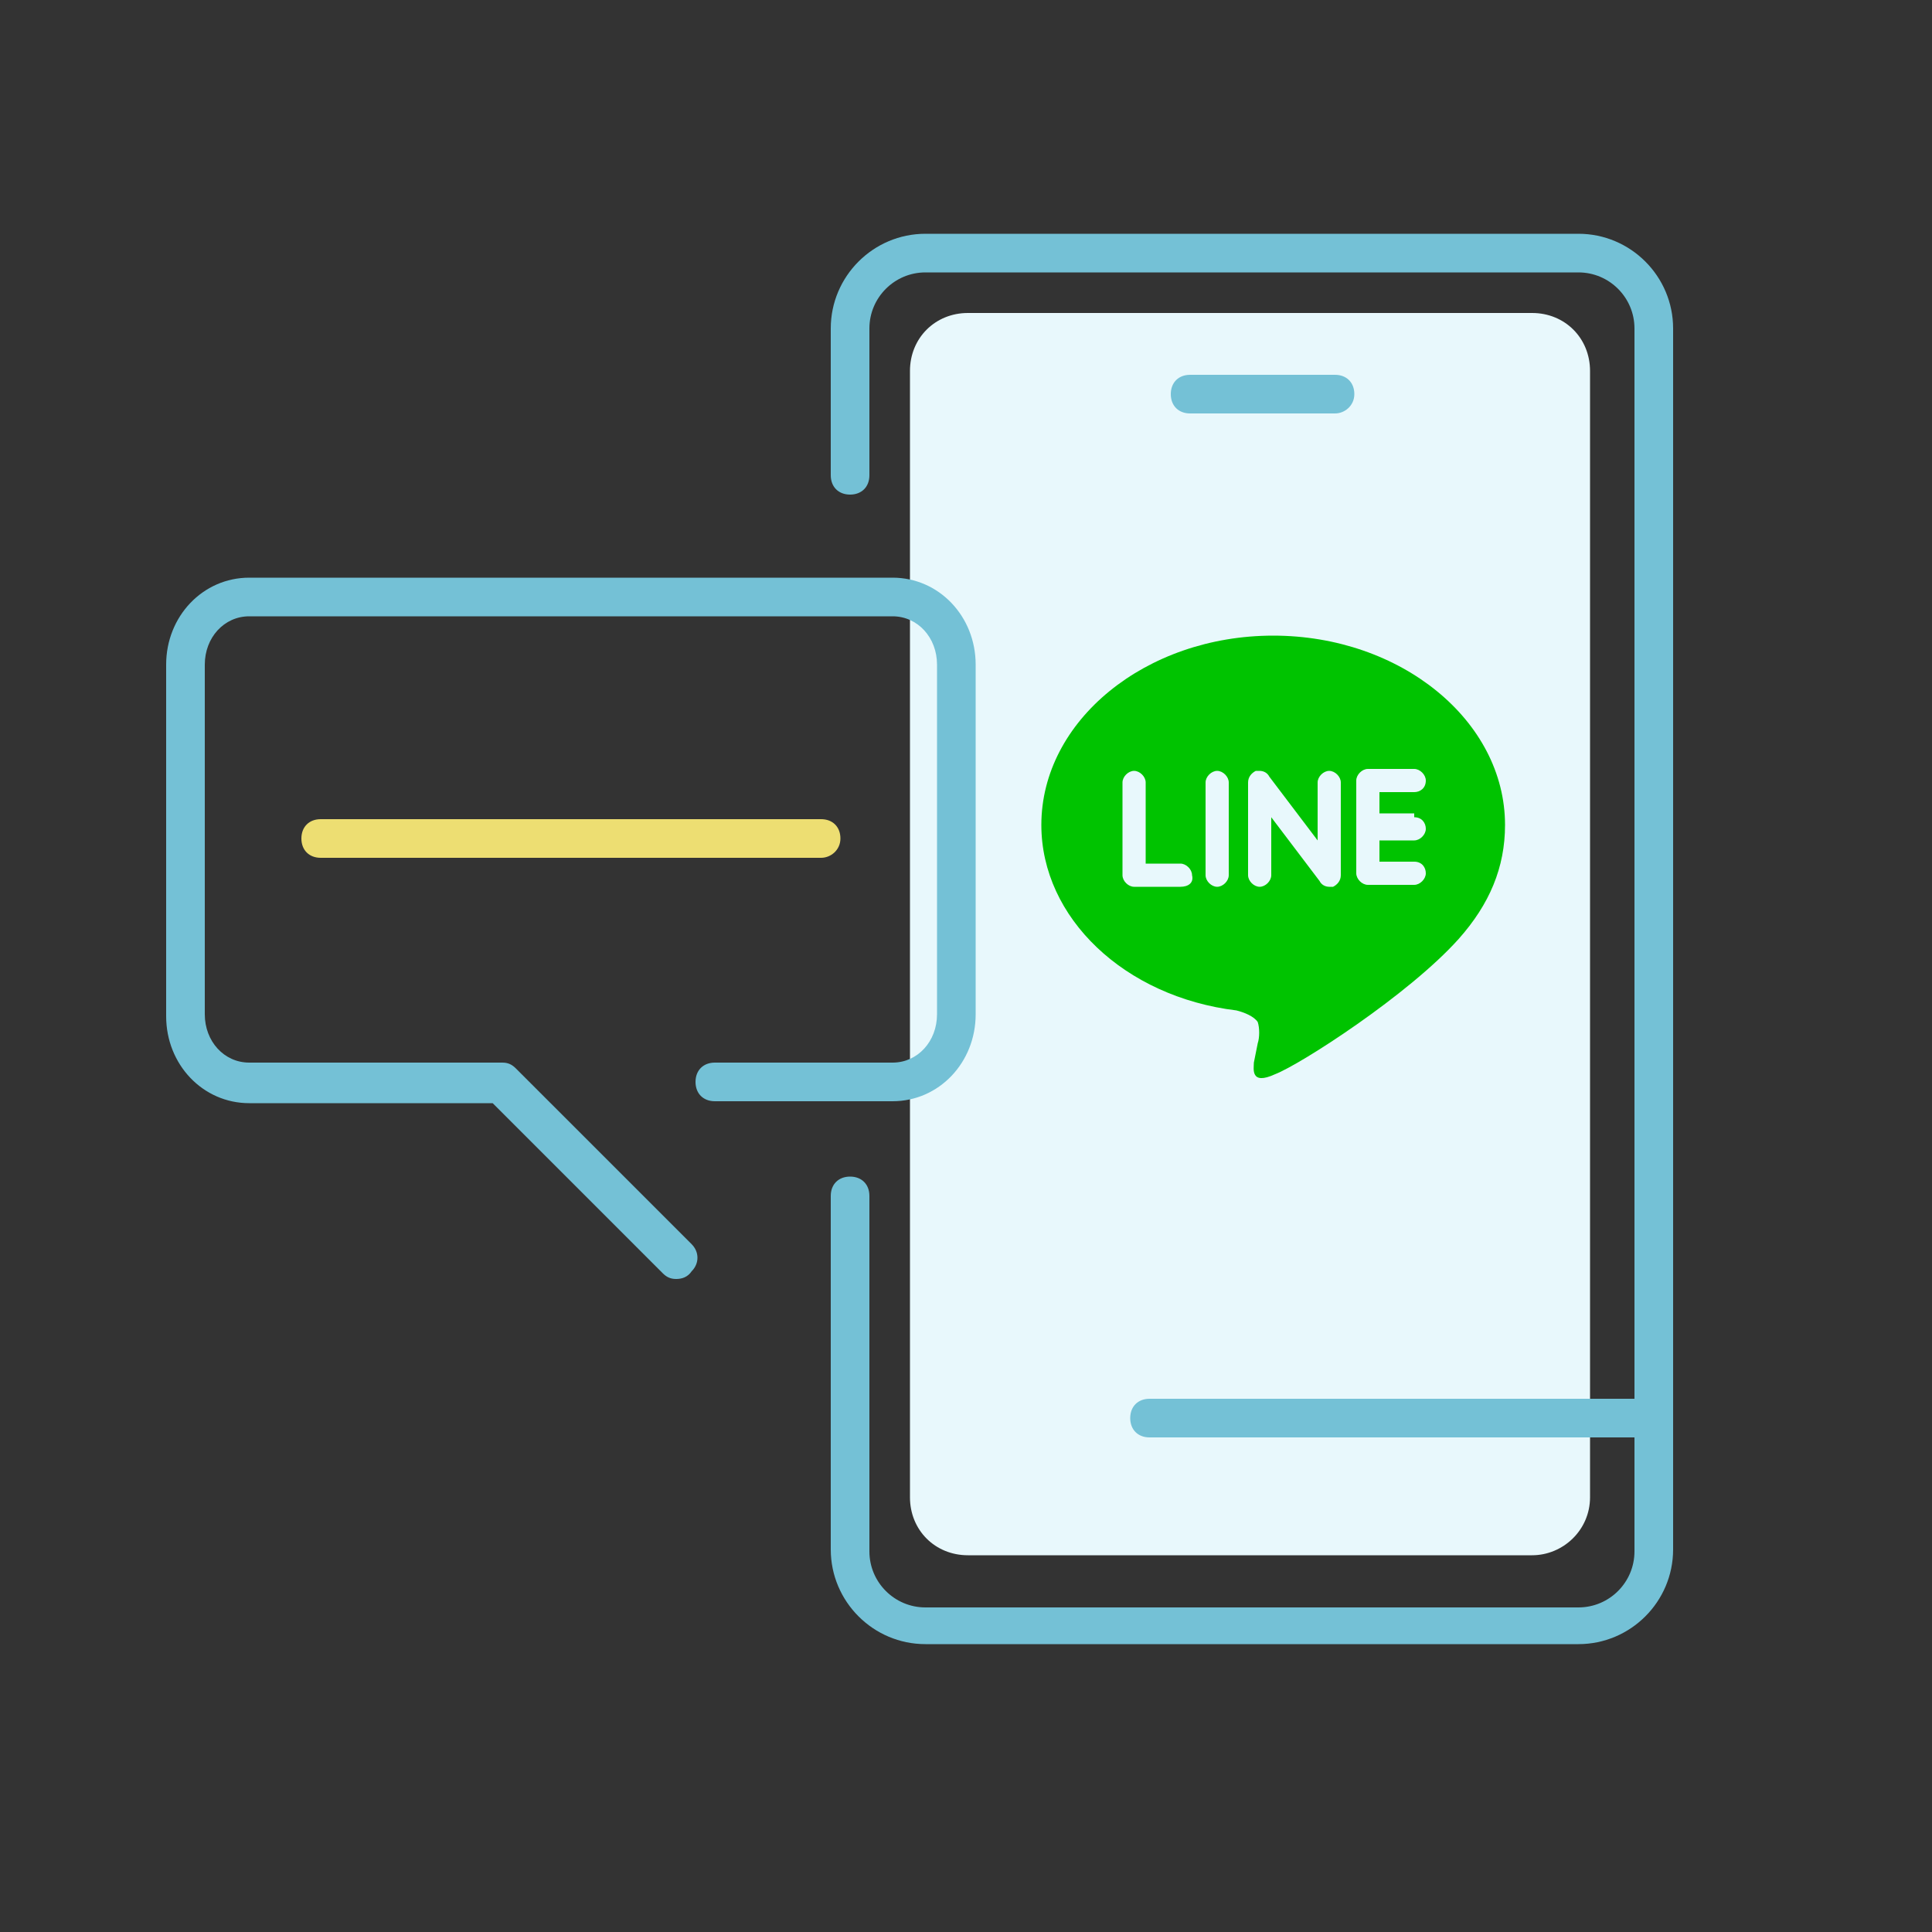
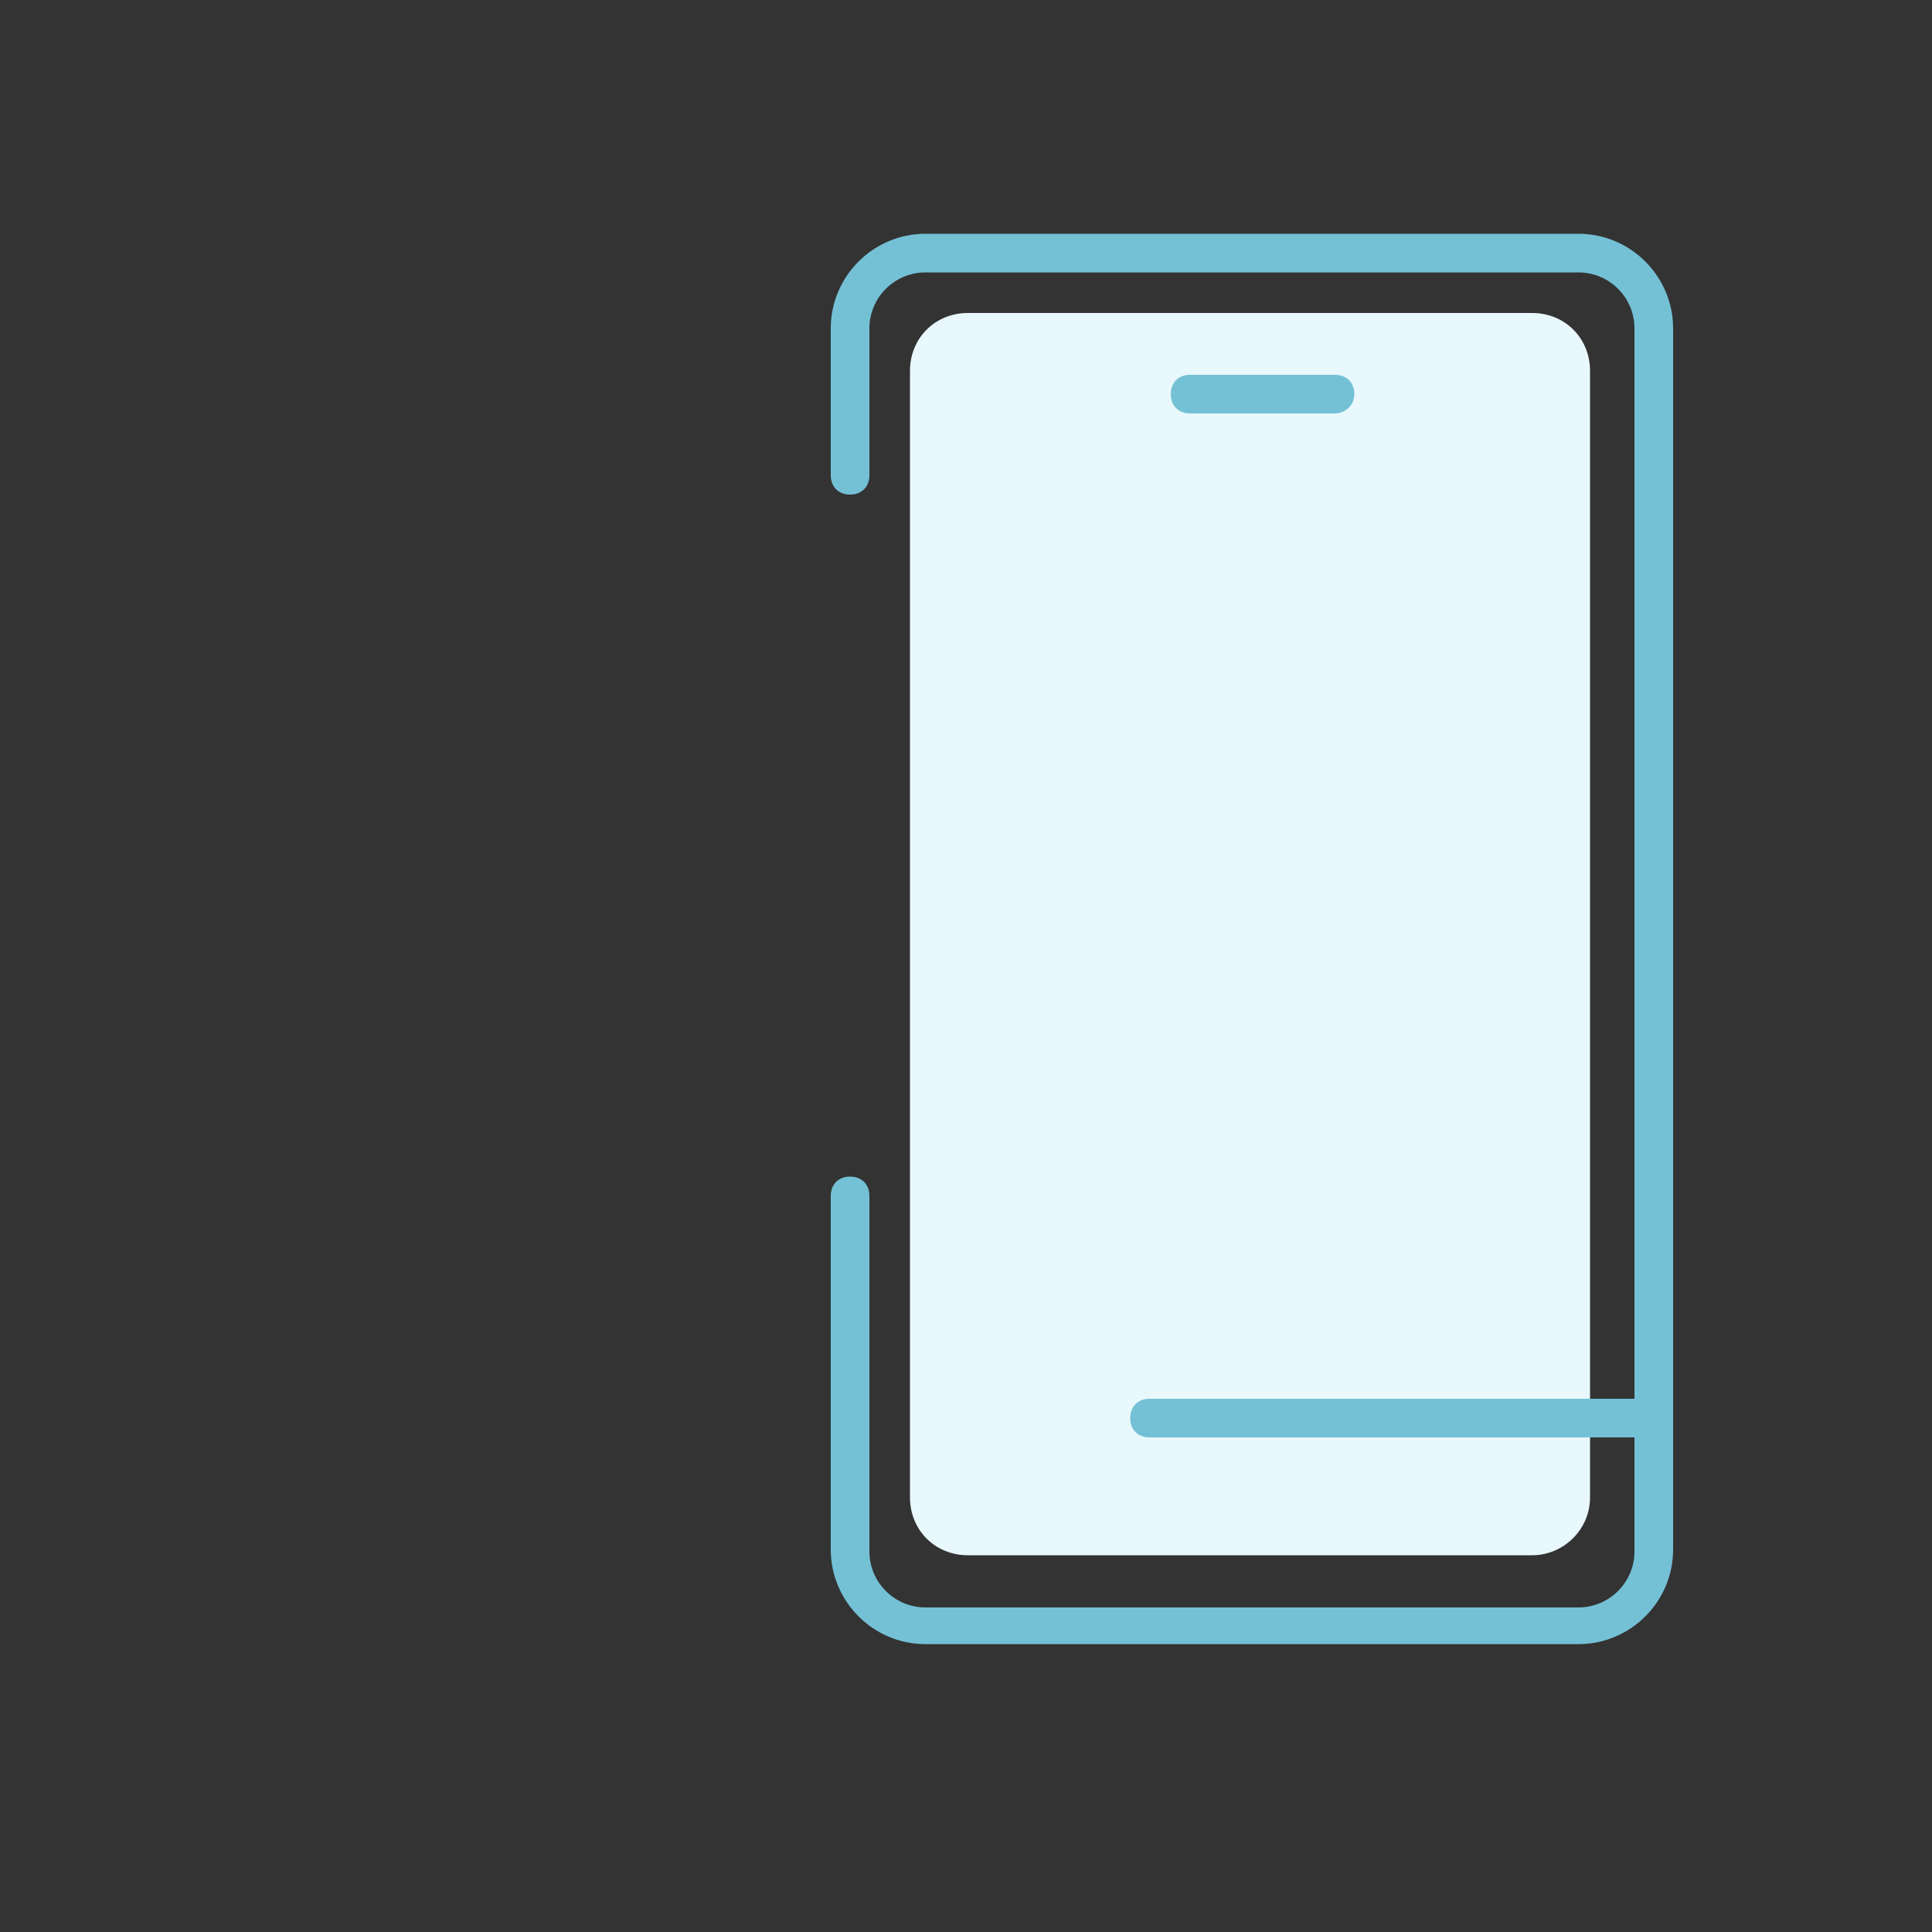
<svg xmlns="http://www.w3.org/2000/svg" version="1.1" id="圖層_1" x="0px" y="0px" viewBox="0 0 100 100" style="enable-background:new 0 0 100 100;" xml:space="preserve">
  <rect x="0" y="0" width="100" height="100" fill="#333333" stroke="none" />
  <style type="text/css">
	.st0{fill:#E8F8FC;}
	.st1{fill:#00C300;}
	.st2{fill:#EDDE72;}
	.st3{fill:#74C1D6;}
</style>
  <path class="st0" d="M47.1,77.5V19.2c0-1.7,1.3-3,3-3h29.2c1.7,0,3,1.3,3,3v58.3c0,1.7-1.4,3-3,3H50.1  C48.4,80.5,47.1,79.2,47.1,77.5z" />
-   <path class="st1" d="M73.2,42.3c0.4,0,0.6,0.3,0.6,0.6c0,0.3-0.3,0.6-0.6,0.6h-1.8v1.1h1.8c0.4,0,0.6,0.3,0.6,0.6  c0,0.3-0.3,0.6-0.6,0.6h-2.4c-0.3,0-0.6-0.3-0.6-0.6v-4.8c0-0.3,0.3-0.6,0.6-0.6h2.4c0.3,0,0.6,0.3,0.6,0.6c0,0.4-0.3,0.6-0.6,0.6  h-1.8v1.1H73.2z M69.4,45.3c0,0.3-0.2,0.5-0.4,0.6c-0.1,0-0.1,0-0.2,0c-0.2,0-0.4-0.1-0.5-0.3l-2.5-3.3v3c0,0.3-0.3,0.6-0.6,0.6  c-0.3,0-0.6-0.3-0.6-0.6v-4.8c0-0.3,0.2-0.5,0.4-0.6c0.1,0,0.1,0,0.2,0c0.2,0,0.4,0.1,0.5,0.3l2.5,3.3v-3c0-0.3,0.3-0.6,0.6-0.6  c0.3,0,0.6,0.3,0.6,0.6L69.4,45.3z M63.6,45.3c0,0.3-0.3,0.6-0.6,0.6c-0.3,0-0.6-0.3-0.6-0.6v-4.8c0-0.3,0.3-0.6,0.6-0.6  c0.3,0,0.6,0.3,0.6,0.6V45.3z M61.1,45.9h-2.4c-0.3,0-0.6-0.3-0.6-0.6v-4.8c0-0.3,0.3-0.6,0.6-0.6c0.3,0,0.6,0.3,0.6,0.6v4.2h1.8  c0.3,0,0.6,0.3,0.6,0.6C61.8,45.7,61.5,45.9,61.1,45.9z M77.9,42.7c0-5.4-5.4-9.8-12-9.8s-12,4.4-12,9.8c0,4.8,4.3,8.9,10.1,9.6  c0.4,0.1,0.9,0.3,1.1,0.6c0.1,0.3,0.1,0.8,0,1.1l-0.2,1c0,0.3-0.2,1.2,1.1,0.6c1.3-0.5,6.9-4.1,9.5-7C77.1,46.8,77.9,44.9,77.9,42.7  L77.9,42.7z" />
-   <path class="st2" d="M42.5,44.4H16.6c-0.6,0-1-0.4-1-1s0.4-1,1-1h25.9c0.6,0,1,0.4,1,1S43,44.4,42.5,44.4z" />
-   <path class="st3" d="M35,66.2c-0.3,0-0.5-0.1-0.7-0.3l-8.8-8.8H12.9c-2.4,0-4.3-2-4.3-4.5V34.4c0-2.5,1.9-4.5,4.3-4.5h33.3  c2.4,0,4.3,2,4.3,4.5v18.1c0,2.5-1.9,4.5-4.3,4.5H37c-0.6,0-1-0.4-1-1s0.4-1,1-1h9.2c1.3,0,2.3-1.1,2.3-2.5V34.4  c0-1.4-1-2.5-2.3-2.5H12.9c-1.3,0-2.3,1.1-2.3,2.5v18.1c0,1.4,1,2.5,2.3,2.5H26c0.3,0,0.5,0.1,0.7,0.3l9.1,9.1c0.4,0.4,0.4,1,0,1.4  C35.6,66.1,35.3,66.2,35,66.2z" />
  <path class="st3" d="M81.7,12.1H47.9c-2.7,0-4.9,2.2-4.9,4.9v7.6c0,0.6,0.4,1,1,1s1-0.4,1-1V17c0-1.6,1.3-2.9,2.9-2.9h33.8  c1.6,0,2.9,1.3,2.9,2.9v55.4H59.5c-0.6,0-1,0.4-1,1s0.4,1,1,1h25.1v5.9c0,1.6-1.3,2.9-2.9,2.9H47.9c-1.6,0-2.9-1.3-2.9-2.9V61.9  c0-0.6-0.4-1-1-1s-1,0.4-1,1v18.3c0,2.7,2.2,4.9,4.9,4.9h33.8c2.7,0,4.9-2.2,4.9-4.9V17C86.6,14.3,84.4,12.1,81.7,12.1z" />
  <path class="st3" d="M69.1,21.4h-7.5c-0.6,0-1-0.4-1-1s0.4-1,1-1h7.5c0.6,0,1,0.4,1,1S69.6,21.4,69.1,21.4z" />
</svg>